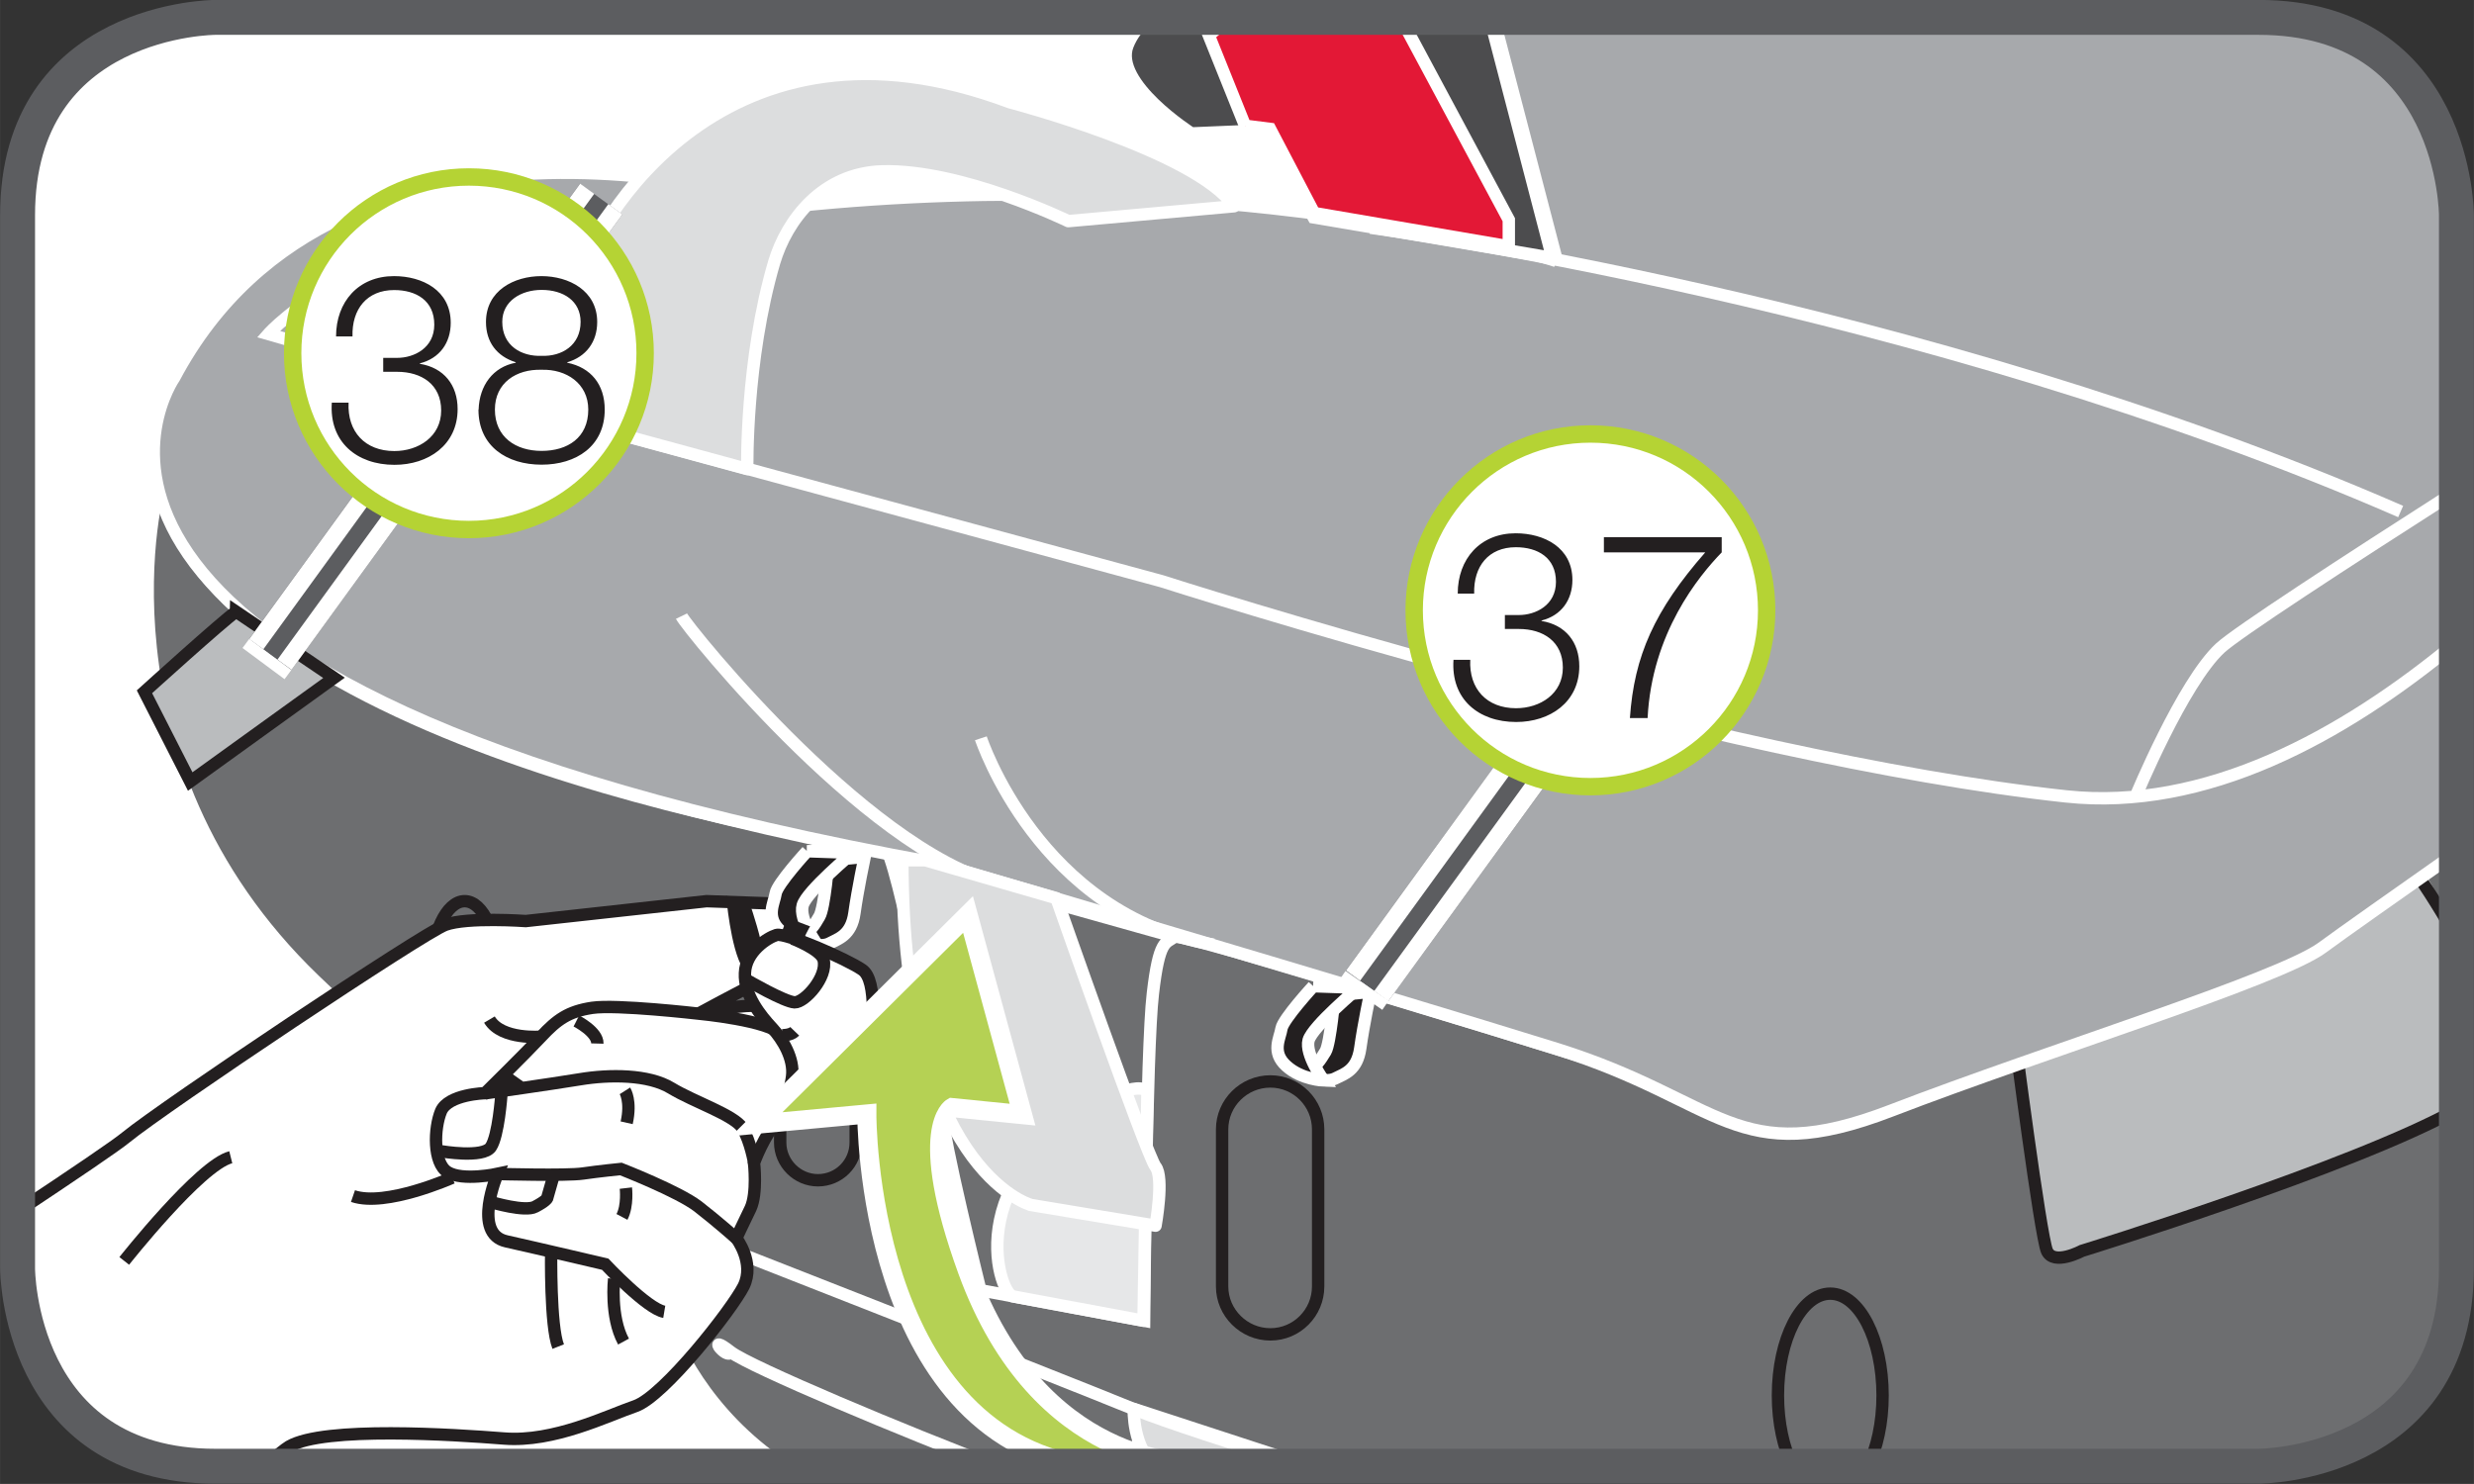
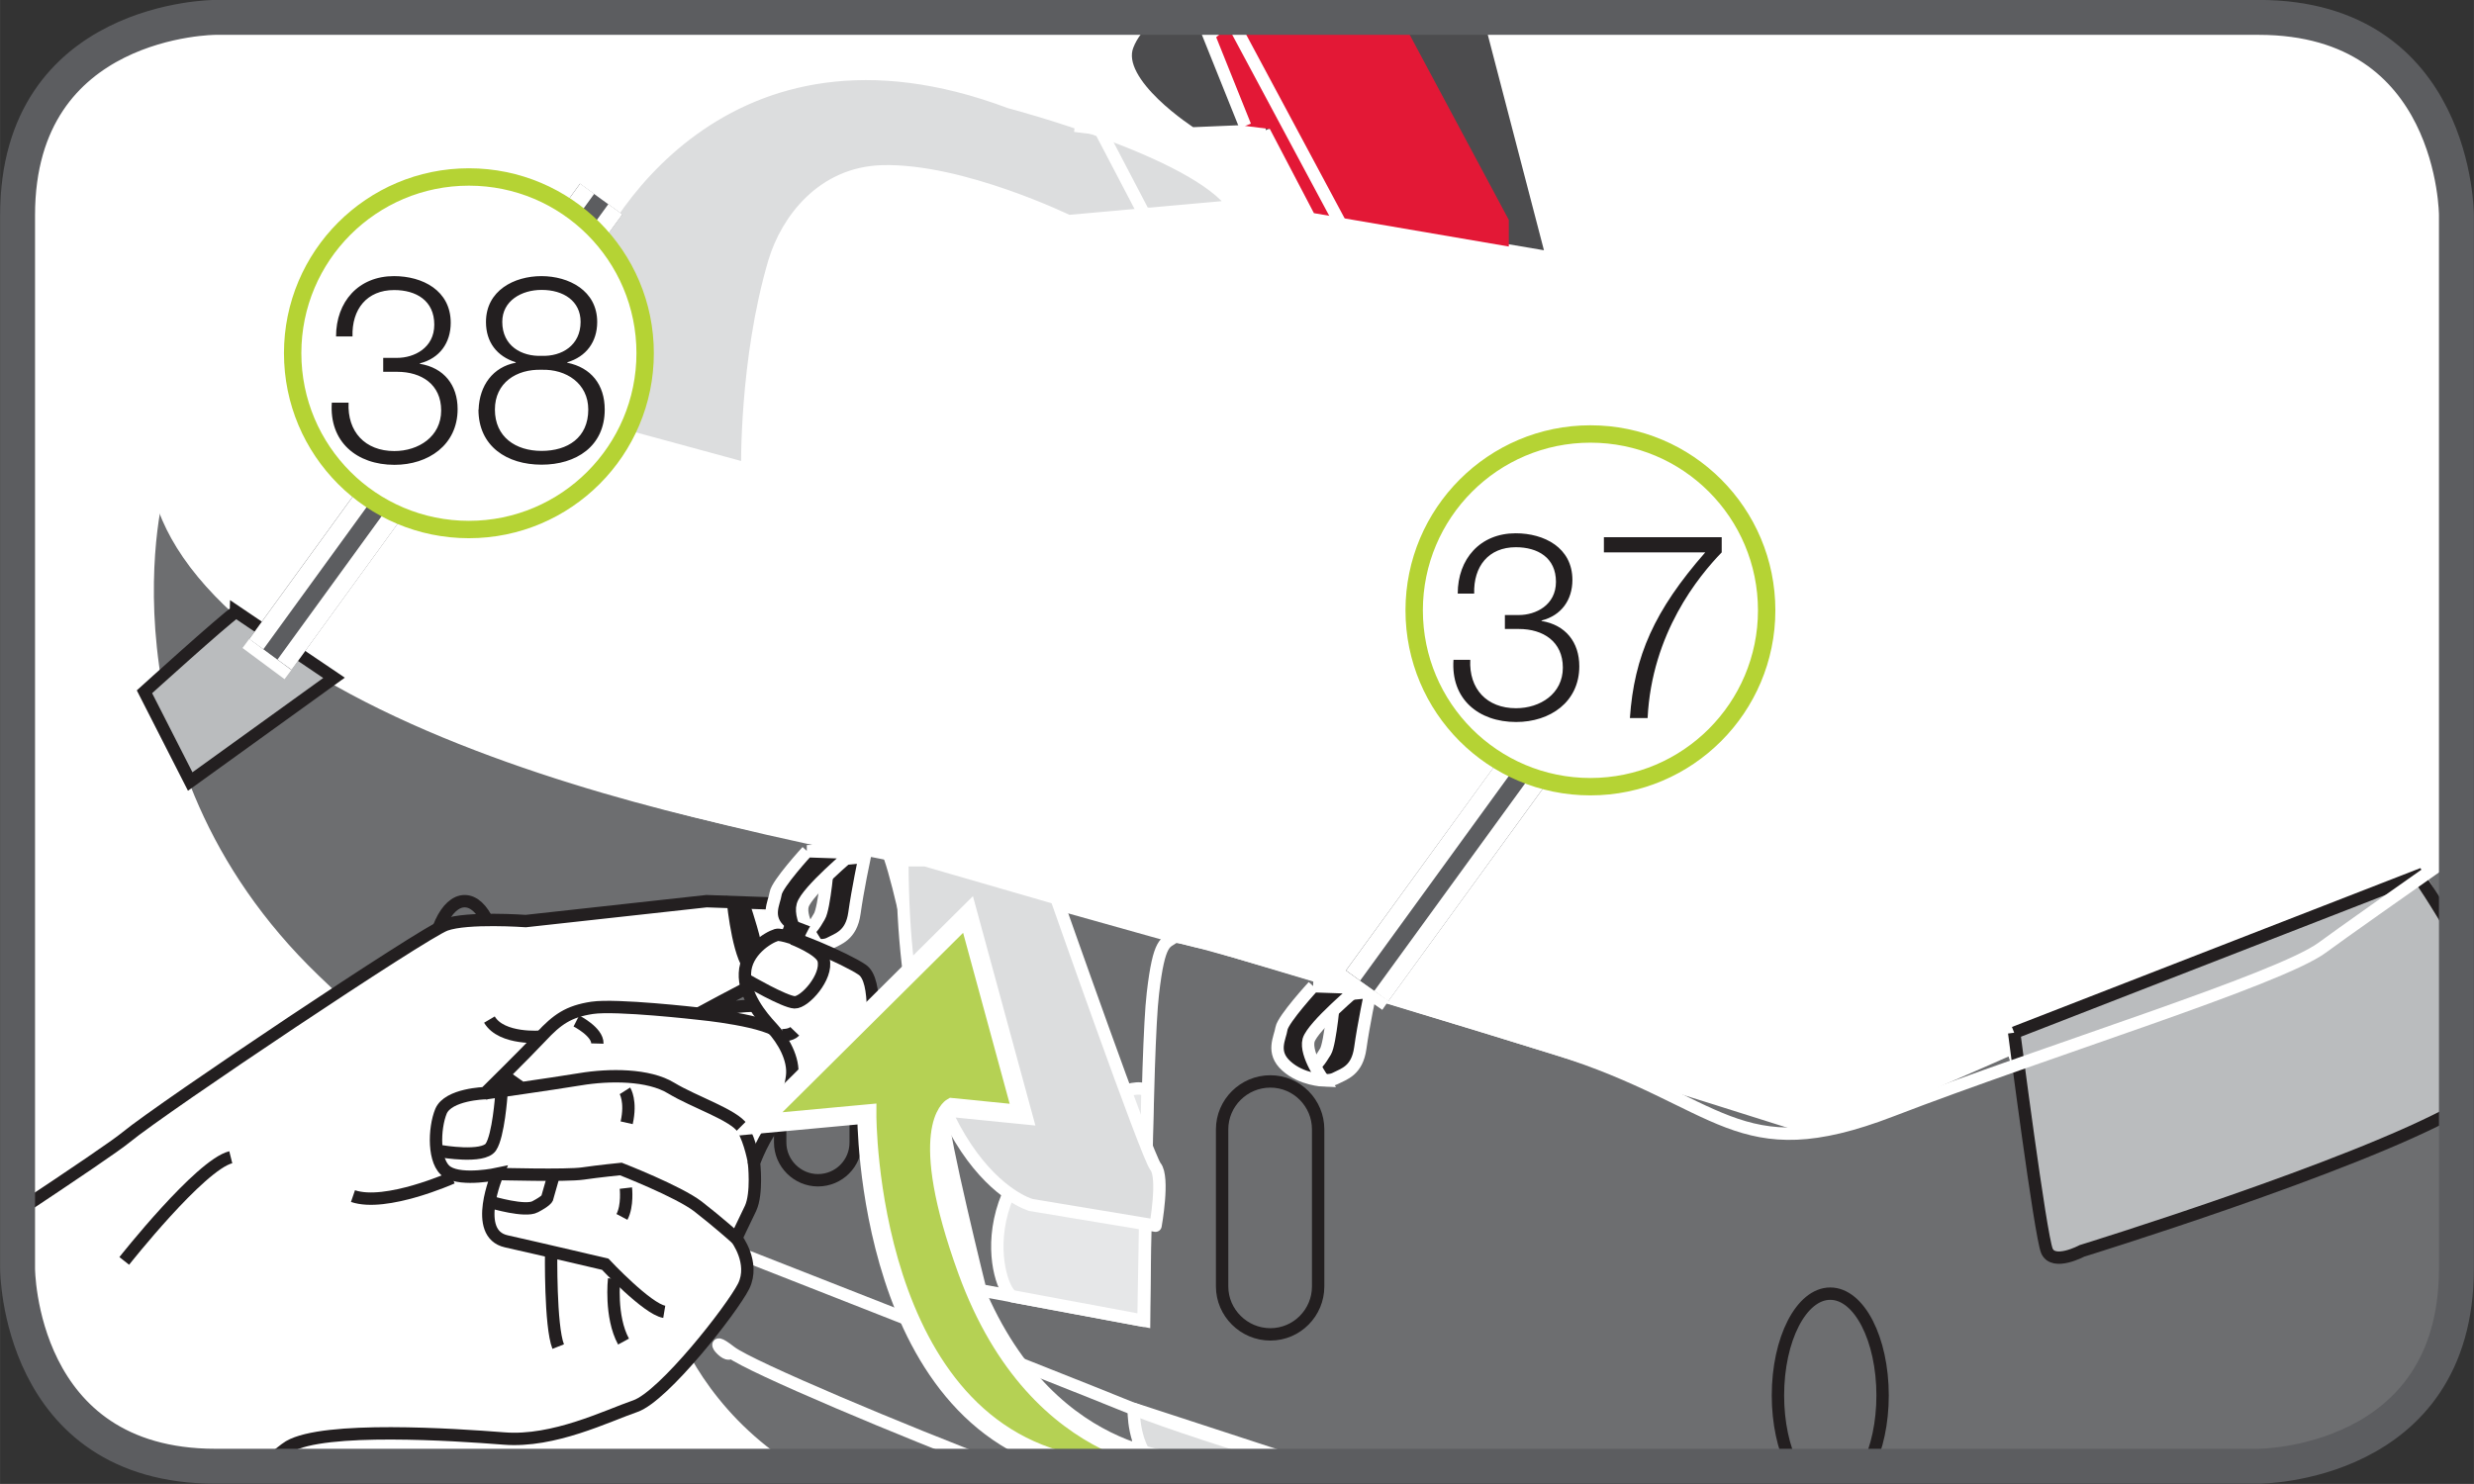
<svg xmlns="http://www.w3.org/2000/svg" xml:space="preserve" width="25.001mm" height="15mm" version="1.1" style="shape-rendering:geometricPrecision; text-rendering:geometricPrecision; image-rendering:optimizeQuality; fill-rule:evenodd; clip-rule:evenodd" viewBox="0 0 157.92 94.75">
  <rect x="0" y="0" width="157.92" height="94.75" fill="#333333" stroke="none" />
  <defs>
    <style type="text/css">
   
    .str3 {stroke:white;stroke-width:1.22;stroke-miterlimit:10}
    .str7 {stroke:white;stroke-width:3.34;stroke-miterlimit:4}
    .str4 {stroke:#5C5D60;stroke-width:2.23;stroke-miterlimit:4}
    .str2 {stroke:#231F20;stroke-width:0.79;stroke-miterlimit:4}
    .str0 {stroke:white;stroke-width:0.79;stroke-miterlimit:4}
    .str8 {stroke:#B5D334;stroke-width:1.11;stroke-miterlimit:2.613}
    .str5 {stroke:#5C5D60;stroke-width:3.34;stroke-linejoin:bevel;stroke-miterlimit:4}
    .str6 {stroke:white;stroke-width:1.11;stroke-linejoin:bevel;stroke-miterlimit:4}
    .str1 {stroke:white;stroke-width:0.79;stroke-linecap:round;stroke-linejoin:round;stroke-miterlimit:4}
    .fil2 {fill:none;fill-rule:nonzero}
    .fil7 {fill:#231F20;fill-rule:nonzero}
    .fil8 {fill:#4C4C4E;fill-rule:nonzero}
    .fil1 {fill:#6D6E70;fill-rule:nonzero}
    .fil5 {fill:#A7A9AC;fill-rule:nonzero}
    .fil10 {fill:#B5D154;fill-rule:nonzero}
    .fil4 {fill:#BABCBE;fill-rule:nonzero}
    .fil6 {fill:#DCDDDE;fill-rule:nonzero}
    .fil9 {fill:#E31836;fill-rule:nonzero}
    .fil3 {fill:#E6E7E8;fill-rule:nonzero}
    .fil0 {fill:white;fill-rule:nonzero}
    .fil11 {fill:#231F20;fill-rule:nonzero}
   
  </style>
  </defs>
  <g id="Слой_x0020_1">
    <path class="fil0" d="M13.75 1.11c0,0 -12.63,0 -12.63,12.63l0 67.25c0,0 0,12.63 12.63,12.63l130.42 0c0,0 12.63,0 12.63,-12.63l0 -67.25c0,0 0,-12.63 -12.63,-12.63l-130.42 0z" />
    <polygon class="fil1" points="57.6,54.94 74.96,59.81 74.96,85.99 58.54,84.32 55.73,57.55 " />
    <polygon class="fil2 str0" points="57.6,54.94 74.96,59.81 74.96,85.99 58.54,84.32 55.73,57.55 " />
    <path class="fil1" d="M10.21 31.12c-0.11,-0.49 -4.75,17.41 9.87,31.47 14.64,14.06 18.41,14.48 18.41,14.48l1.8 0 4.32 2.37c0,0 -2.65,2.51 -2.09,4.6 0.44,1.63 2.5,6.25 7.51,9.59l24.64 0c-0.65,-0.52 -1.3,-1.07 -1.93,-1.65l0.85 -1.39 8.89 3.04 61.7 0c0,0 12.63,0 12.63,-12.63l0 -10.99c-6.25,2.47 -22.24,8.47 -22.24,8.47 0,0 -1.67,-0.14 -2.23,-0.7 -0.56,-0.56 -3.9,-10.86 -3.9,-10.86 0,0 -12.12,5.39 -12.68,5.2 -0.56,-0.19 -40.24,-12.72 -40.8,-12.3 -0.56,0.42 -0.98,0.14 -1.38,3.62 -0.42,3.48 -0.56,20.89 -0.56,20.89l-10.45 -1.95c0,0 -2.52,-10.17 -2.36,-11 0.13,-0.84 -3.08,-17.41 -3.77,-17.27 -0.69,0.14 -42.34,-6.13 -46.24,-22.98zm146.6 22.96c-1.58,1.08 -2.54,1.78 -2.45,1.83 0.18,0.12 1.29,2.16 2.45,4.53l0 -6.36z" />
    <path class="fil2 str0" d="M10.21 31.12c-0.11,-0.49 -4.75,17.41 9.87,31.47 14.64,14.06 18.41,14.48 18.41,14.48l1.8 0 4.32 2.37c0,0 -2.65,2.51 -2.09,4.6 0.44,1.63 2.5,6.25 7.51,9.59m24.64 0c-0.65,-0.52 -1.3,-1.07 -1.93,-1.65l0.85 -1.39 8.89 3.04m74.34 -39.55c-1.58,1.08 -2.54,1.78 -2.45,1.83 0.18,0.12 1.29,2.16 2.45,4.53m0 9.57c-6.25,2.47 -22.24,8.47 -22.24,8.47 0,0 -1.67,-0.14 -2.23,-0.7 -0.56,-0.56 -3.9,-10.86 -3.9,-10.86 0,0 -12.12,5.39 -12.68,5.2 -0.56,-0.19 -40.24,-12.72 -40.8,-12.3 -0.56,0.42 -0.98,0.14 -1.38,3.62 -0.42,3.48 -0.56,20.89 -0.56,20.89l-10.45 -1.95c0,0 -2.52,-10.17 -2.36,-11 0.13,-0.84 -3.08,-17.41 -3.77,-17.27 -0.69,0.14 -42.34,-6.13 -46.24,-22.98" />
    <path class="fil3" d="M64.64 82.76c-0.91,-0.17 -3.63,-8.43 7.2,-13.11 0,0 1.43,-0.49 1.4,0.29 -0.02,0.78 -0.25,14.39 -0.25,14.39l-8.36 -1.56z" />
    <path class="fil2 str1" d="M64.64 82.76c-0.91,-0.17 -3.63,-8.43 7.2,-13.11 0,0 1.43,-0.49 1.4,0.29 -0.02,0.78 -0.25,14.39 -0.25,14.39l-8.36 -1.56z" />
    <path class="fil4" d="M128.57 65.94l25.78 -10.03c0,0 1.2,1.72 2.45,3.96l0 10.98c-6.61,3.68 -23.91,9.02 -23.91,9.02 0,0 -1.81,0.97 -2.23,0 -0.42,-0.98 -2.09,-13.93 -2.09,-13.93z" />
    <path class="fil2 str2" d="M128.57 65.94l25.78 -10.03c0,0 1.2,1.72 2.45,3.96m0 10.98c-6.61,3.68 -23.91,9.02 -23.91,9.02 0,0 -1.81,0.97 -2.23,0 -0.42,-0.98 -2.09,-13.93 -2.09,-13.93" />
-     <path class="fil5" d="M99.38 16.69c-0.74,-0.37 -21.9,-6.31 -48.64,-3.53 0,0 -28.86,-9.29 -39.62,10.95 0,0 -13.86,19.68 48.71,31.01 0,0 28.95,8.55 39.55,11.86 10.58,3.31 11.41,7.76 21.35,3.93 9.94,-3.83 24.71,-8.36 27.5,-10.4 1.26,-0.93 4.94,-3.52 8.58,-6.08l0 -40.68c0,0 0,-12.63 -12.63,-12.63l-48.85 0 4.06 15.57z" />
    <path class="fil2 str0" d="M99.38 16.69c-0.74,-0.37 -21.9,-6.31 -48.64,-3.53 0,0 -28.86,-9.29 -39.62,10.95 0,0 -13.86,19.68 48.71,31.01 0,0 28.95,8.55 39.55,11.86 10.58,3.31 11.41,7.76 21.35,3.93 9.94,-3.83 24.71,-8.36 27.5,-10.4 1.26,-0.93 4.94,-3.52 8.58,-6.08m-61.48 -53.31l4.06 15.57" />
    <path class="fil2 str0" d="M87.48 14.54c0,0 35.12,4.75 65.76,18.12" />
    <path class="fil2 str0" d="M136.33 50.85c0,0 2.99,-7.24 5.39,-9.47 1.06,-0.98 7.84,-5.4 15.09,-10.04m0 9.66c-7.32,6.07 -16.05,10.8 -24.93,9.85 -22.46,-2.41 -57.73,-13.74 -57.73,-13.74l-38.99 -10.58 -18.03 -5.2c0,0 6.26,-7.13 22.04,-7.83" />
    <path class="fil2 str0" d="M43.5 39.34c0.36,0.74 12.61,15.97 21.17,17.27" />
    <path class="fil2 str0" d="M62.61 47.14c0,0 3.72,11.33 14.86,13.18" />
    <path class="fil6" d="M72.37 89.96c0,0 -0.1,2.49 1.4,3.67l9.84 0 -11.23 -3.67z" />
    <path class="fil2 str1" d="M72.37 89.96c0,0 -0.1,2.49 1.4,3.67m9.84 0l-11.23 -3.67" />
    <path class="fil2 str0" d="M43.85 78.71c0,0 23.51,9.21 28.52,11.26 2.01,0.82 6.28,2.19 10.96,3.67" />
    <path class="fil4" d="M15.06 39.06c-0.82,0.56 -5.84,5.11 -5.84,5.11l2.92 5.73 9.18 -6.62 -6.26 -4.23z" />
    <path class="fil2 str2" d="M15.06 39.06c-0.82,0.56 -5.84,5.11 -5.84,5.11l2.92 5.73 9.18 -6.62 -6.26 -4.23z" />
    <path class="fil6" d="M65.76 76.92c0,0 -8.16,-2.3 -8.16,-21.99l1.47 0 8.36 2.42c0,0 5.77,16.44 6.33,17.14 0.56,0.69 0,3.77 0,3.77l-8 -1.33z" />
    <path class="fil2 str1" d="M65.76 76.92c0,0 -8.16,-2.3 -8.16,-21.99l1.47 0 8.36 2.42c0,0 5.77,16.44 6.33,17.14 0.56,0.69 0,3.77 0,3.77l-8 -1.33z" />
    <path class="fil6" d="M38.88 27.55c0,0 -3.19,-5.29 -2.07,-9.37 1.11,-4.08 9.47,-18.48 27.65,-11.65 0,0 11.9,3.11 14.31,6.64l-10.58 0.95c0,0 -6.82,-3.32 -11.88,-3.18 -3.81,0.11 -6.08,3.1 -6.89,5.8 -1.85,6.29 -1.72,13.21 -1.72,13.21l-8.82 -2.4z" />
    <path class="fil2 str1" d="M38.88 27.55c0,0 -3.19,-5.29 -2.07,-9.37 1.11,-4.08 9.47,-18.48 27.65,-11.65 0,0 11.9,3.11 14.31,6.64l-10.58 0.95c0,0 -6.82,-3.32 -11.88,-3.18 -3.81,0.11 -6.08,3.1 -6.89,5.8 -1.85,6.29 -1.72,13.21 -1.72,13.21l-8.82 -2.4z" />
    <path class="fil2 str2" d="M81.09 85.2c-1.69,0 -3.08,-1.38 -3.08,-3.06l0 -10.03c0,-1.68 1.38,-3.06 3.08,-3.06 1.69,0 3.05,1.38 3.05,3.06l0 10.03c0,1.68 -1.36,3.06 -3.05,3.06" />
    <path class="fil2 str2" d="M52.21 75.36c-1.32,0 -2.41,-1.09 -2.41,-2.41l0 -8.54c0,-1.33 1.09,-2.42 2.41,-2.42 1.34,0 2.41,1.09 2.41,2.42l0 8.54c0,1.33 -1.07,2.41 -2.41,2.41" />
    <path class="fil2 str2" d="M120.17 89.1c0,1.76 -0.36,3.36 -0.94,4.53m-4.8 0c-0.58,-1.17 -0.94,-2.77 -0.94,-4.53 0,-3.59 1.49,-6.5 3.34,-6.5 1.85,0 3.34,2.91 3.34,6.5" />
    <path class="fil2 str2" d="M31.78 62.18c0,2.56 -0.94,4.64 -2.12,4.64 -1.18,0 -2.14,-2.08 -2.14,-4.64 0,-2.57 0.96,-4.64 2.14,-4.64 1.18,0 2.12,2.08 2.12,4.64" />
    <path class="fil0" d="M1.11 77.36c3.66,-2.43 6.33,-4.24 6.93,-4.74 2.43,-1.99 18.99,-13.06 20.39,-13.57 1.4,-0.51 5.13,-0.24 5.13,-0.24l11.54 -1.27 4.01 0.14c0,0 2.45,0.91 2.16,1.73 -0.31,0.82 -0.62,2.19 -2.47,3.1 -1.83,0.91 -4.21,2.21 -4.21,2.21 0,0 3.94,-0.99 5.15,-0.2 4.19,2.69 1.03,5.81 0.02,6.88 -1,1.07 -1.63,2.85 -1.63,2.85 0,0 0.22,1.94 -0.22,2.9 -0.47,0.96 -0.91,1.91 -0.91,1.91 0,0 1.2,1.56 0.47,3.06 -0.76,1.5 -5.1,7.03 -6.91,7.66 -1.83,0.63 -5.21,2.32 -8.38,2.07 -3.19,-0.25 -11.48,-0.8 -13.73,0.51 -0.25,0.15 -0.81,0.6 -1.59,1.27l-3.11 0c-12.63,0 -12.63,-12.63 -12.63,-12.63l0 -3.63z" />
    <path class="fil2 str2" d="M1.11 77.36c3.66,-2.43 6.33,-4.24 6.93,-4.74 2.43,-1.99 18.99,-13.06 20.39,-13.57 1.4,-0.51 5.13,-0.24 5.13,-0.24l11.54 -1.27 4.01 0.14c0,0 2.45,0.91 2.16,1.73 -0.31,0.82 -0.62,2.19 -2.47,3.1 -1.83,0.91 -4.21,2.21 -4.21,2.21 0,0 3.94,-0.99 5.15,-0.2 4.19,2.69 1.03,5.81 0.02,6.88 -1,1.07 -1.63,2.85 -1.63,2.85 0,0 0.22,1.94 -0.22,2.9 -0.47,0.96 -0.91,1.91 -0.91,1.91 0,0 1.2,1.56 0.47,3.06 -0.76,1.5 -5.1,7.03 -6.91,7.66 -1.83,0.63 -5.21,2.32 -8.38,2.07 -3.19,-0.25 -11.48,-0.8 -13.73,0.51 -0.25,0.15 -0.81,0.6 -1.59,1.27" />
    <path class="fil2 str2" d="M42.4 83.76c-1.09,-0.18 -3.77,-3.04 -3.77,-3.04 0,0 -4.12,-0.97 -6.31,-1.46 -2.21,-0.49 -0.56,-4.31 -0.56,-4.31 0,0 -2.23,0.48 -3.19,-0.11 -0.94,-0.58 -0.87,-2.8 -0.42,-3.89 0.47,-1.09 2.81,-1.15 2.81,-1.15 0,0 2.58,-2.54 3.59,-3.62 1,-1.07 1.72,-1.6 3.25,-1.83 1.54,-0.23 6.77,0.37 6.77,0.37 0,0 4.61,0.43 5.33,1.37" />
    <path class="fil2 str2" d="M31.78 74.96c0,0 4.41,0.12 5.42,-0.03 1.02,-0.15 2.43,-0.29 2.43,-0.29 0,0 3.65,1.42 4.92,2.39 1.25,0.97 2.45,2.04 2.45,2.04" />
    <path class="fil2 str2" d="M28.17 73.51c0,0 2.67,0.46 3.16,-0.27 0.49,-0.72 0.67,-3.31 0.67,-3.31" />
    <path class="fil2 str2" d="M31.4 76.77c0,0 2.12,0.63 2.76,0.28 0.67,-0.35 0.76,-0.53 0.76,-0.53l0.42 -1.47" />
    <path class="fil2 str2" d="M33.22 69.42l-0.82 -0.58 -1.43 0.97c0,0 4.19,-0.59 6.06,-0.9 1.87,-0.31 4.37,-0.32 5.82,0.57 1.45,0.88 4.01,1.71 4.55,2.56 0.51,0.85 0.74,2.23 0.74,2.23" />
    <path class="fil2 str2" d="M39.89 69.65c0,0 0.42,0.66 0.11,2.04" />
    <path class="fil2 str2" d="M39.95 75.86c0,0 0.13,1.12 -0.25,1.84" />
    <path class="fil2 str2" d="M36.79 65.19c0,0 1.36,0.69 1.34,1.44" />
    <path class="fil2 str2" d="M35.18 79.95c0,0 -0.07,4.72 0.45,6.03" />
    <path class="fil2 str2" d="M39.2 81.66c0,0 -0.27,2.4 0.6,4" />
    <path class="fil2 str2" d="M28.86 75.2c0,0 -4.23,1.89 -6.33,1.17" />
    <path class="fil2 str2" d="M34.56 66.19c0,0 -2.54,0.23 -3.32,-1.09" />
    <path class="fil2 str2" d="M7.93 80.51c0,0 4.84,-6.13 6.8,-6.62" />
    <path class="fil7" d="M52.88 54.93c0,0 -0.25,3.06 -0.58,3.59 -0.31,0.53 -0.65,1.13 -1.03,0.89 -0.38,-0.24 0.29,0.78 0.29,0.78 0,0 0.82,0.33 1.38,0.05 0.53,-0.29 1.4,-0.49 1.6,-1.94 0.2,-1.45 0.65,-3.59 0.65,-3.59l-2.32 0.23z" />
    <path class="fil2 str0" d="M52.88 54.93c0,0 -0.25,3.06 -0.58,3.59 -0.31,0.53 -0.65,1.13 -1.03,0.89 -0.38,-0.24 0.29,0.78 0.29,0.78 0,0 0.82,0.33 1.38,0.05 0.53,-0.29 1.4,-0.49 1.6,-1.94 0.2,-1.45 0.65,-3.59 0.65,-3.59l-2.32 0.23z" />
    <path class="fil7" d="M51.52 54.35c0,0 -1.92,2.09 -2.01,2.7 -0.09,0.61 -0.67,1.51 0.31,2.39 0.96,0.88 2.38,0.93 2.38,0.93 0,0 -1.23,-1.66 -0.96,-2.57 0.27,-0.91 3.19,-3.35 3.19,-3.35l-2.92 -0.1z" />
    <path class="fil2 str0" d="M51.52 54.35c0,0 -1.92,2.09 -2.01,2.7 -0.09,0.61 -0.67,1.51 0.31,2.39 0.96,0.88 2.38,0.93 2.38,0.93 0,0 -1.23,-1.66 -0.96,-2.57 0.27,-0.91 3.19,-3.35 3.19,-3.35l-2.92 -0.1z" />
    <path class="fil7" d="M46.35 57.17c0,0 0.27,3.4 1.07,4.66 0.8,1.26 0.82,1.53 1.98,1.03 1.18,-0.5 1.76,-1.78 1.78,-2.32 0,-0.54 0.53,-1.39 0.53,-1.39l-1.47 -0.56c0,0 -0.67,1.93 -1.07,2.61 -0.42,0.68 -0.42,0.57 -0.47,-0.28 -0.04,-0.85 -0.74,-2.93 -0.74,-2.93l-1.63 -0.81z" />
    <path class="fil0" d="M49.76 71.41c0,0 3.03,0.07 3.88,-0.55 0.85,-0.62 1.92,-1.6 1.96,-3.27 0.07,-1.66 0.45,-4.98 -0.56,-5.67 -0.98,-0.68 -4.9,-2.39 -5.48,-2.22 -0.56,0.17 -1.96,1.05 -2.01,2.43 -0.07,1.39 1,2.72 1.72,3.49 0.71,0.76 1.43,1.99 1.29,3.1 -0.13,1.11 -0.8,2.7 -0.8,2.7z" />
    <path class="fil2 str2" d="M49.76 71.41c0,0 3.03,0.07 3.88,-0.55 0.85,-0.62 1.92,-1.6 1.96,-3.27 0.07,-1.66 0.45,-4.98 -0.56,-5.67 -0.98,-0.68 -4.9,-2.39 -5.48,-2.22 -0.56,0.17 -1.96,1.05 -2.01,2.43 -0.07,1.39 1,2.72 1.72,3.49 0.71,0.76 1.43,1.99 1.29,3.1 -0.13,1.11 -0.8,2.7 -0.8,2.7z" />
    <path class="fil2 str2" d="M47.71 62.6c0,0 2.36,1.37 3.01,1.4 0.65,0.02 2.12,-1.63 1.85,-2.71 -0.16,-0.66 -1.98,-1.36 -1.98,-1.36" />
    <path class="fil2 str2" d="M49.91 66.1c0,0 0.56,0.02 0.82,-0.25" />
    <path class="fil7" d="M85.19 63.55c0,0 -0.27,3.06 -0.58,3.59 -0.33,0.53 -0.67,1.13 -1.05,0.89 -0.36,-0.24 0.29,0.78 0.29,0.78 0,0 0.82,0.33 1.38,0.05 0.56,-0.29 1.4,-0.49 1.6,-1.94 0.2,-1.45 0.65,-3.59 0.65,-3.59l-2.3 0.23z" />
    <path class="fil2 str0" d="M85.19 63.55c0,0 -0.27,3.06 -0.58,3.59 -0.33,0.53 -0.67,1.13 -1.05,0.89 -0.36,-0.24 0.29,0.78 0.29,0.78 0,0 0.82,0.33 1.38,0.05 0.56,-0.29 1.4,-0.49 1.6,-1.94 0.2,-1.45 0.65,-3.59 0.65,-3.59l-2.3 0.23z" />
    <path class="fil7" d="M83.83 62.97c0,0 -1.92,2.09 -2.03,2.7 -0.09,0.61 -0.67,1.51 0.31,2.39 0.96,0.88 2.38,0.93 2.38,0.93 0,0 -1.2,-1.66 -0.96,-2.57 0.27,-0.91 3.19,-3.35 3.19,-3.35l-2.9 -0.1z" />
    <path class="fil2 str0" d="M83.83 62.97c0,0 -1.92,2.09 -2.03,2.7 -0.09,0.61 -0.67,1.51 0.31,2.39 0.96,0.88 2.38,0.93 2.38,0.93 0,0 -1.2,-1.66 -0.96,-2.57 0.27,-0.91 3.19,-3.35 3.19,-3.35l-2.9 -0.1" />
    <path class="fil2 str0" d="M46.64 86.32c-0.18,0.56 -1.67,-1.3 0,0 1.24,0.96 11.34,5.19 16.95,7.31" />
    <path class="fil8" d="M80.8 8.32l-4.75 0.2c0,0 -5.01,-3.19 -4.08,-5.61 0.27,-0.71 0.76,-1.3 1.31,-1.79l21.81 0 4 15.35 -15.24 -2.59 -3.05 -5.56z" />
    <path class="fil2 str0" d="M80.8 8.32l-4.75 0.2c0,0 -5.01,-3.19 -4.08,-5.61 0.27,-0.71 0.76,-1.3 1.31,-1.79m21.81 0l4 15.35 -15.24 -2.59 -3.05 -5.56" />
    <polygon class="fil9" points="79.48,8.04 77.17,2.26 78.51,1.11 89.39,1.11 96.31,14.04 96.31,15.74 83.87,13.61 81.06,8.24 " />
-     <path class="fil2 str0" d="M79.48 8.04l-2.32 -5.78 1.35 -1.15m10.88 0l6.92 12.92 0 1.7 -12.43 -2.13 -2.81 -5.37 -1.58 -0.2" />
+     <path class="fil2 str0" d="M79.48 8.04l-2.32 -5.78 1.35 -1.15l6.92 12.92 0 1.7 -12.43 -2.13 -2.81 -5.37 -1.58 -0.2" />
    <path class="fil10" d="M76.03 93.39c0,0 -9.69,0.35 -14.28,-12.27 -3.3,-9.08 -0.98,-10.4 -0.98,-10.4l4.5 0.45 -3.48 -12.78 -13.48 13.39 7.02 -0.65c0,0 -0.1,20.34 14.02,22.5l5.19 0c0.49,-0.06 0.98,-0.14 1.49,-0.24z" />
    <path class="fil2 str3" d="M76.03 93.39c0,0 -9.69,0.35 -14.28,-12.27 -3.3,-9.08 -0.98,-10.4 -0.98,-10.4l4.5 0.45 -3.48 -12.78 -13.48 13.39 7.02 -0.65c0,0 -0.1,20.34 14.02,22.5m5.19 0c0.49,-0.06 0.98,-0.14 1.49,-0.24" />
    <path class="fil2 str4" d="M13.75 1.11c0,0 -12.63,0 -12.63,12.63l0 67.25c0,0 0,12.63 12.63,12.63l130.42 0c0,0 12.63,0 12.63,-12.63l0 -67.25c0,0 0,-12.63 -12.63,-12.63l-130.42 0z" />
    <line class="fil2 str5" x1="87.26" y1="62.95" x2="108.41" y2="33.87" />
    <line class="fil2 str6" x1="86.37" y1="62.29" x2="107.49" y2="33.21" />
    <line class="fil2 str6" x1="88.17" y1="63.6" x2="109.3" y2="34.52" />
    <line class="fil2 str7" x1="87.26" y1="62.95" x2="86.86" y2="63.53" />
    <path class="fil0" d="M112.77 38.97c0,6.21 -5.04,11.26 -11.25,11.26 -6.22,0 -11.25,-5.04 -11.25,-11.26 0,-6.21 5.04,-11.26 11.25,-11.26 6.22,0 11.25,5.04 11.25,11.26z" />
    <path class="fil2 str8" d="M112.77 38.97c0,6.21 -5.04,11.26 -11.25,11.26 -6.22,0 -11.25,-5.04 -11.25,-11.26 0,-6.21 5.04,-11.26 11.25,-11.26 6.22,0 11.25,5.04 11.25,11.26z" />
    <path class="fil11" d="M92.78 42.12c-0.18,2.51 1.59,3.98 4,3.98 2.16,0 4.03,-1.27 4.03,-3.56 0,-1.53 -0.87,-2.64 -2.41,-2.89l0 -0.03c1.27,-0.32 1.97,-1.32 1.97,-2.59 0,-2.07 -1.81,-2.98 -3.62,-2.98 -2.27,0 -3.7,1.64 -3.7,3.85l1.05 0c-0.05,-1.74 0.92,-2.96 2.66,-2.96 1.4,0 2.56,0.67 2.56,2.21 0,1.49 -1.29,2.12 -2.37,2.12l-0.89 0 0 0.89 0.89 0c1.55,0 2.81,0.8 2.81,2.47 0,1.67 -1.45,2.59 -2.99,2.59 -1.87,0 -3.01,-1.24 -2.92,-3.09l-1.06 0zm11.25 3.73l1.14 0c0.27,-5.43 3.26,-9.06 4.73,-10.58l0 -0.97 -7.52 0 0 0.97 6.47 0c-3.24,3.7 -4.54,6.62 -4.81,10.58z" />
    <line class="fil2 str5" x1="17.25" y1="41.79" x2="38.37" y2="12.71" />
    <line class="fil2 str6" x1="16.36" y1="41.13" x2="37.48" y2="12.05" />
    <line class="fil2 str6" x1="18.16" y1="42.44" x2="39.28" y2="13.36" />
    <line class="fil2 str7" x1="17.25" y1="41.79" x2="16.82" y2="42.37" />
    <path class="fil0" d="M41.18 22.55c0,6.21 -5.04,11.26 -11.25,11.26 -6.22,0 -11.25,-5.04 -11.25,-11.26 0,-6.21 5.04,-11.25 11.25,-11.25 6.22,0 11.25,5.04 11.25,11.25z" />
    <path class="fil2 str8" d="M41.18 22.55c0,6.21 -5.04,11.26 -11.25,11.26 -6.22,0 -11.25,-5.04 -11.25,-11.26 0,-6.21 5.04,-11.25 11.25,-11.25 6.22,0 11.25,5.04 11.25,11.25z" />
    <path class="fil11" d="M21.18 25.7c-0.18,2.51 1.59,3.98 4,3.98 2.16,0 4.03,-1.27 4.03,-3.56 0,-1.53 -0.87,-2.64 -2.41,-2.89l0 -0.03c1.27,-0.32 1.97,-1.32 1.97,-2.59 0,-2.07 -1.81,-2.98 -3.62,-2.98 -2.27,0 -3.7,1.64 -3.7,3.85l1.05 0c-0.05,-1.74 0.92,-2.96 2.66,-2.96 1.4,0 2.56,0.67 2.56,2.21 0,1.49 -1.29,2.12 -2.37,2.12l-0.89 0 0 0.89 0.89 0c1.55,0 2.81,0.8 2.81,2.47 0,1.67 -1.45,2.59 -2.99,2.59 -1.87,0 -3.01,-1.24 -2.92,-3.09l-1.06 0zm9.36 0.45c0,2.35 1.82,3.52 4.03,3.52 2.2,0 4.03,-1.17 4.03,-3.52 0,-1.59 -0.87,-2.68 -2.39,-2.99l0 -0.03c1.2,-0.35 1.91,-1.3 1.91,-2.57 0,-2.01 -1.82,-2.93 -3.56,-2.93 -1.74,0 -3.54,0.92 -3.54,2.93 0,1.28 0.69,2.19 1.9,2.57l0 0.03c-1.45,0.27 -2.32,1.45 -2.37,2.99zm4.03 -3.43c-1.26,0.05 -2.51,-0.62 -2.51,-2.17 0,-1.34 1.22,-2.04 2.51,-2.04 1.4,0 2.49,0.71 2.49,2.04 0,1.5 -1.2,2.22 -2.49,2.17zm-2.98 3.43c0,-1.71 1.37,-2.59 2.98,-2.54 1.57,-0.05 2.98,0.87 2.98,2.54 0,1.8 -1.32,2.64 -2.98,2.64 -1.66,0 -2.98,-0.89 -2.98,-2.64z" />
  </g>
</svg>